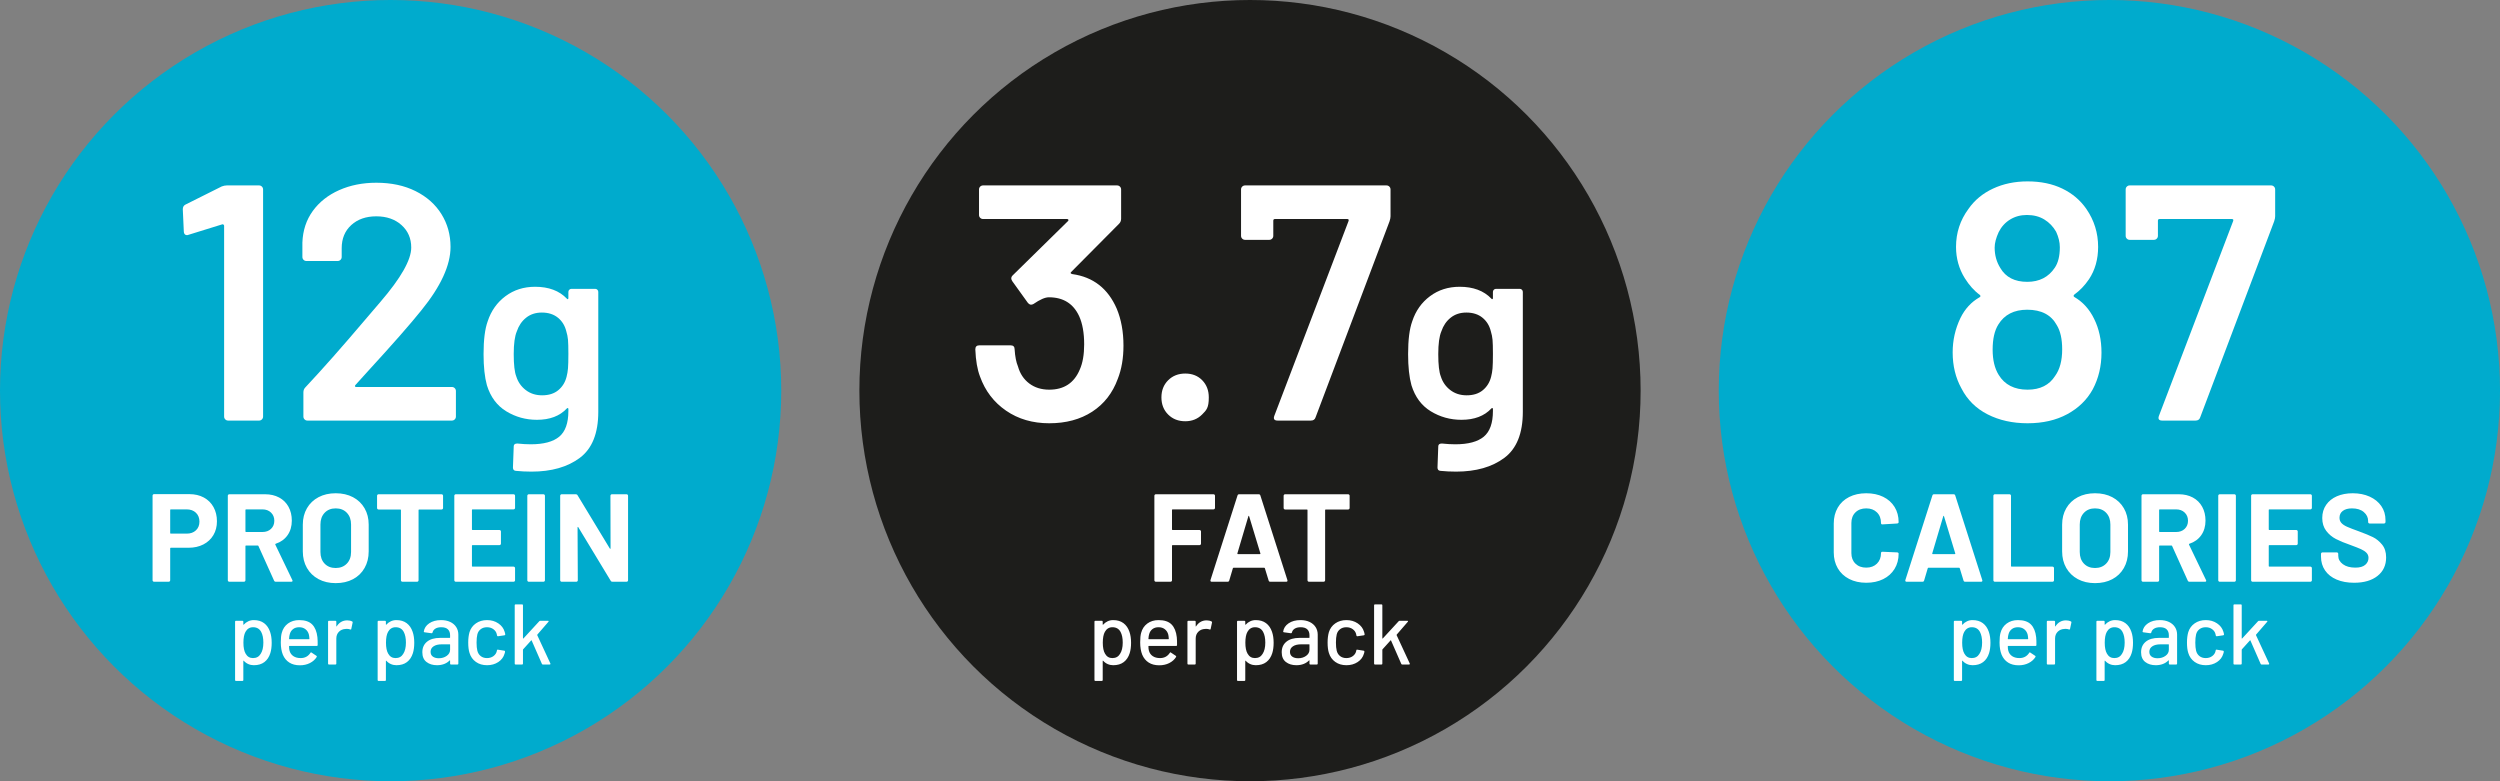
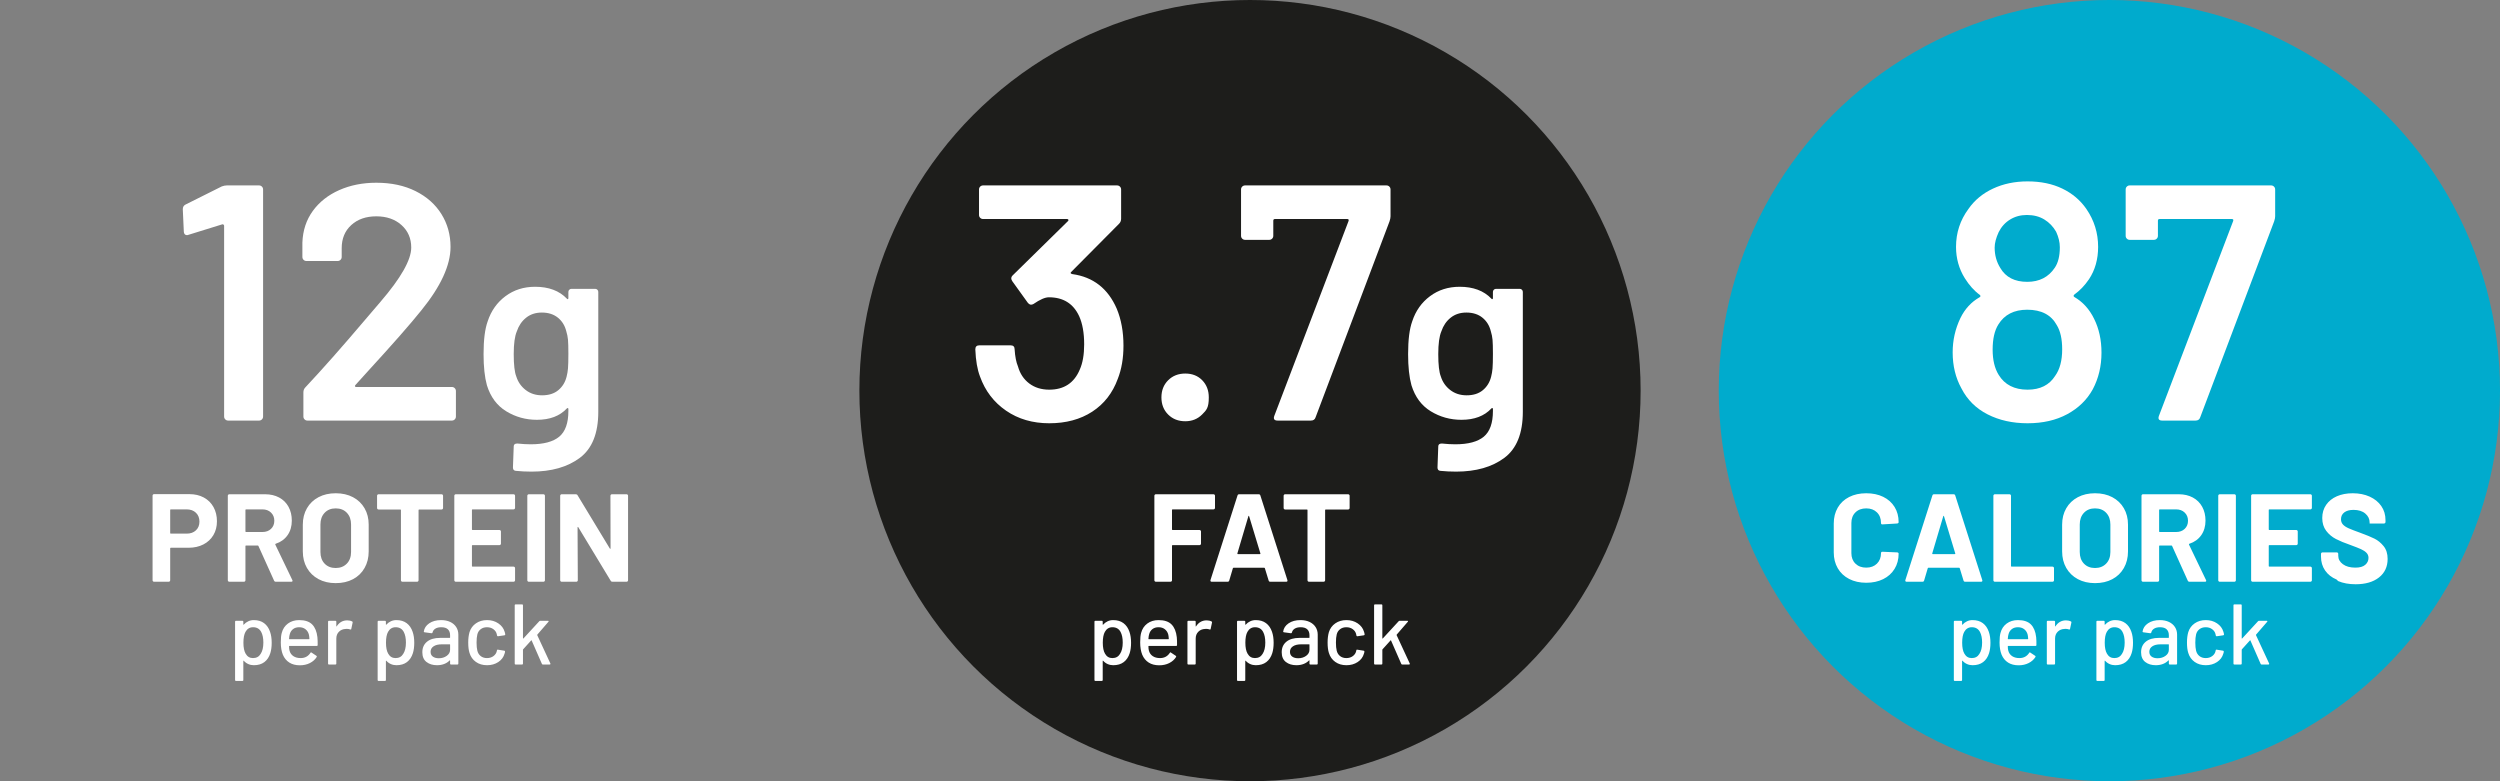
<svg xmlns="http://www.w3.org/2000/svg" viewBox="0 0 640 200">
  <rect x="0" y="0" width="640" height="200" fill="#808080" stroke="none" />
-   <circle fill="#00abcd" r="100" cy="100" cx="100" />
  <path d="M58.062 47.468h8.256c.286 0 .53.101.731.301.2.201.301.445.301.731v58.136c0 .288-.101.531-.301.731-.202.202-.445.301-.731.301h-7.912c-.288 0-.531-.099-.731-.301-.202-.2-.301-.443-.301-.731V57.788c0-.114-.058-.215-.172-.301-.115-.086-.23-.099-.344-.043l-8.6 2.666c-.116.058-.258.086-.43.086-.23 0-.417-.086-.559-.258-.144-.172-.215-.4-.215-.688l-.258-5.676c0-.573.229-.974.688-1.204l9.288-4.644q.687-.258 1.29-.258M90.87 98.896c.028.115.129.172.301.172h24.51c.286 0 .53.101.731.301.2.202.301.445.301.731v6.536c0 .288-.101.531-.301.731-.201.202-.445.301-.731.301h-36.98c-.288 0-.531-.099-.731-.301-.202-.2-.301-.443-.301-.731v-6.192q0-.774.516-1.29c4.356-4.644 9.402-10.348 15.136-17.114l4.042-4.73c5.274-6.134 7.912-10.778 7.912-13.932 0-2.35-.832-4.271-2.494-5.762-1.664-1.49-3.814-2.236-6.45-2.236s-4.773.746-6.407 2.236q-2.451 2.236-2.451 5.934v2.236c0 .288-.101.531-.301.731-.202.201-.445.301-.731.301h-7.998c-.288 0-.531-.099-.731-.301-.202-.2-.301-.444-.301-.731v-3.698c.114-3.096 1.002-5.79 2.666-8.084 1.662-2.292 3.913-4.07 6.751-5.332 2.838-1.26 6.005-1.892 9.503-1.892 3.841 0 7.195.718 10.062 2.15 2.866 1.434 5.074 3.397 6.622 5.891q2.322 3.741 2.322 8.385 0 7.053-7.482 16.254c-2.752 3.44-7.282 8.6-13.588 15.48l-3.268 3.612c-.115.115-.158.23-.129.344m54.866-24.723c.154-.154.34-.231.561-.231h6.072c.22 0 .406.077.561.231.154.155.231.341.231.561v30.69c0 5.5-1.574 9.427-4.719 11.781-3.146 2.353-7.271 3.531-12.375 3.531q-2.046 0-4.026-.198c-.485-.044-.726-.33-.726-.858l.198-5.412c0-.485.307-.726.924-.726 1.276.132 2.419.198 3.432.198 3.3 0 5.731-.65 7.293-1.947 1.561-1.298 2.343-3.488 2.343-6.567v-.528c0-.132-.044-.208-.132-.231-.089-.022-.176.011-.264.099-1.805 1.937-4.356 2.904-7.656 2.904-2.861 0-5.478-.726-7.854-2.178s-4.026-3.673-4.95-6.666c-.572-2.068-.858-4.729-.858-7.986 0-3.652.352-6.445 1.056-8.382q1.32-4.024 4.554-6.435c2.155-1.606 4.686-2.409 7.59-2.409 3.475 0 6.181 1.013 8.118 3.036.088.132.175.177.264.132.088-.043.132-.132.132-.264v-1.584c0-.22.076-.406.231-.561m-.33 20.13c.066-.769.099-2.013.099-3.729q0-2.508-.099-3.597t-.429-2.145c-.353-1.452-1.067-2.617-2.145-3.498-1.079-.88-2.453-1.32-4.125-1.32-1.584 0-2.927.44-4.026 1.32-1.1.881-1.892 2.046-2.376 3.498q-.792 1.848-.792 5.808c0 2.729.219 4.643.66 5.742.439 1.409 1.243 2.564 2.409 3.465q1.749 1.353 4.191 1.353c1.716 0 3.102-.439 4.158-1.32 1.056-.88 1.759-2.023 2.112-3.432.175-.66.297-1.375.363-2.145m-75.853 70.25c0 1.027-.117 1.914-.352 2.662q-.462 1.474-1.518 2.277c-.704.536-1.606.803-2.706.803q-.749 0-1.419-.297c-.448-.198-.833-.48-1.155-.847-.03-.029-.055-.036-.077-.022q-.033.022-.033.066v4.906c0 .146-.073.22-.22.22h-1.672c-.147 0-.22-.073-.22-.22v-14.96c0-.146.073-.22.22-.22h1.672c.146 0 .22.074.22.22v.726q0 .045.033.066c.022.015.048.007.077-.022.323-.367.704-.653 1.144-.858s.916-.308 1.43-.308c1.056 0 1.932.26 2.629.781s1.206 1.258 1.529 2.211c.279.792.418 1.731.418 2.816m-2.134-.044c0-1.129-.184-2.038-.55-2.728-.426-.806-1.122-1.21-2.09-1.21-.851 0-1.496.396-1.936 1.188q-.528.947-.528 2.772c0 1.232.19 2.171.572 2.816.425.748 1.049 1.122 1.87 1.122.88 0 1.532-.352 1.958-1.056.469-.704.704-1.672.704-2.904m13.904.638c0 .147-.073.22-.22.22h-7.018c-.059 0-.088.03-.088.088 0 .499.044.88.132 1.144.161.587.487 1.045.979 1.375.491.33 1.111.495 1.859.495 1.085 0 1.921-.447 2.508-1.342.073-.146.168-.168.286-.066l1.254.836c.102.088.124.184.066.286-.411.66-.994 1.181-1.749 1.562-.756.381-1.61.572-2.563.572-1.071 0-1.973-.234-2.706-.704-.733-.469-1.283-1.136-1.65-2.002-.352-.865-.528-1.914-.528-3.146 0-1.071.081-1.885.242-2.442.264-1.012.792-1.811 1.584-2.398.792-.586 1.752-.88 2.882-.88 1.481 0 2.588.371 3.322 1.111.733.741 1.18 1.83 1.342 3.267.058.602.08 1.276.066 2.024m-6.292-4.103c-.411.316-.689.737-.836 1.265-.103.323-.169.733-.198 1.232 0 .059.029.088.088.088h5.038c.058 0 .088-.029.088-.088-.03-.484-.074-.843-.132-1.078-.147-.572-.437-1.03-.869-1.375-.433-.344-.972-.517-1.617-.517-.631 0-1.152.158-1.562.473m15.136-1.946c.103.044.139.132.11.264l-.352 1.65q-.022.198-.264.132c-.25-.103-.543-.154-.88-.154l-.308.022c-.69.03-1.258.268-1.705.715s-.671 1.031-.671 1.749v6.424c0 .147-.074.22-.22.22h-1.672c-.147 0-.22-.073-.22-.22v-10.758c0-.146.073-.22.22-.22h1.672c.146 0 .22.074.22.22v1.166c0 .044.011.07.033.077.022.008.04-.003.055-.033.66-1.026 1.562-1.54 2.706-1.54.469 0 .894.095 1.276.286m15.883 5.455c0 1.027-.117 1.914-.352 2.662q-.462 1.474-1.518 2.277c-.704.536-1.606.803-2.706.803q-.749 0-1.419-.297c-.448-.198-.833-.48-1.155-.847-.03-.029-.055-.036-.077-.022q-.033.022-.033.066v4.906c0 .146-.073.22-.22.22h-1.672c-.147 0-.22-.073-.22-.22v-14.96c0-.146.073-.22.22-.22h1.672c.146 0 .22.074.22.22v.726q0 .045.033.066c.022.015.048.007.077-.022.323-.367.704-.653 1.144-.858s.916-.308 1.43-.308c1.056 0 1.932.26 2.629.781s1.206 1.258 1.529 2.211c.279.792.418 1.731.418 2.816m-2.134-.044c0-1.129-.184-2.038-.55-2.728-.426-.806-1.122-1.21-2.09-1.21-.851 0-1.496.396-1.936 1.188q-.528.947-.528 2.772c0 1.232.19 2.171.572 2.816.425.748 1.049 1.122 1.87 1.122.88 0 1.532-.352 1.958-1.056.469-.704.704-1.672.704-2.904m11.341-5.291c.667.316 1.18.756 1.54 1.32.359.565.539 1.207.539 1.925v7.436c0 .147-.073.22-.22.22h-1.672c-.147 0-.22-.073-.22-.22v-.792c0-.073-.037-.088-.11-.044-.382.396-.847.701-1.397.913s-1.163.319-1.837.319c-1.085 0-1.984-.275-2.695-.825-.712-.55-1.067-1.382-1.067-2.497 0-1.144.399-2.042 1.199-2.695.799-.653 1.917-.979 3.355-.979h2.464c.058 0 .088-.029.088-.088v-.594c0-.645-.187-1.147-.561-1.507-.374-.359-.943-.539-1.705-.539-.616 0-1.119.121-1.507.363-.389.242-.627.568-.715.979q-.066.221-.264.198l-1.782-.242c-.147-.029-.213-.088-.198-.176.117-.865.579-1.573 1.386-2.123.806-.55 1.819-.825 3.036-.825.894 0 1.675.158 2.343.473m-.891 8.679c.572-.41.858-.931.858-1.562v-1.298c0-.059-.03-.088-.088-.088h-2.068c-.865 0-1.555.169-2.068.506-.514.337-.77.807-.77 1.408 0 .543.194.954.583 1.232.388.279.898.418 1.529.418.777 0 1.452-.205 2.024-.616m7.458 1.551c-.792-.564-1.335-1.331-1.628-2.299-.22-.674-.33-1.562-.33-2.662 0-1.012.11-1.899.33-2.662.293-.938.839-1.686 1.639-2.244.799-.557 1.749-.836 2.849-.836s2.06.279 2.882.836c.821.558 1.356 1.261 1.606 2.112.088.235.146.477.176.726 0 .118-.066.191-.198.22l-1.65.242h-.044c-.103 0-.176-.066-.22-.198l-.066-.352c-.117-.499-.404-.917-.858-1.254-.455-.337-1.005-.506-1.65-.506-.631 0-1.166.169-1.606.506s-.726.785-.858 1.342c-.132.528-.198 1.225-.198 2.09 0 .851.066 1.54.198 2.068.146.587.436 1.049.869 1.386.433.338.964.506 1.595.506.645 0 1.199-.168 1.661-.506.462-.337.751-.777.869-1.32.015-.014.018-.033.011-.055-.008-.022-.004-.04.011-.055v-.088c.044-.117.124-.161.242-.132l1.65.264c.117.029.176.088.176.176v.088c0 .132-.037.293-.11.484-.25.895-.785 1.614-1.606 2.156-.822.543-1.782.814-2.882.814-1.115 0-2.068-.282-2.86-.847m9.944.451v-14.96c0-.146.073-.22.22-.22h1.672c.146 0 .22.073.22.22v8.47c0 .03.014.052.044.066.029.015.051.008.066-.022l4.07-4.422c.058-.073.146-.11.264-.11h1.958c.088 0 .143.026.165.077.022.052.003.114-.055.187l-2.838 3.278c-.03.059-.037.103-.022.132l3.366 7.26.022.088c0 .118-.066.176-.198.176h-1.76c-.117 0-.198-.059-.242-.176l-2.618-5.984c-.03-.073-.066-.08-.11-.022l-2.068 2.288c-.03.059-.044.095-.044.11v3.564c0 .147-.074.22-.22.22h-1.672c-.147 0-.22-.073-.22-.22m-79.591-42.538c1.066.576 1.893 1.392 2.48 2.448.586 1.056.88 2.267.88 3.632q0 2.016-.912 3.552c-.608 1.024-1.462 1.819-2.56 2.384-1.099.565-2.363.848-3.792.848h-4.544c-.107 0-.16.053-.16.16v8.16c0 .107-.037.198-.112.272-.075.075-.165.112-.272.112h-3.744c-.107 0-.198-.037-.272-.112-.075-.074-.112-.165-.112-.272v-21.664c0-.106.037-.197.112-.272.074-.074.165-.112.272-.112h9.024c1.408 0 2.645.288 3.712.864m-2.016 8.401c.597-.565.896-1.307.896-2.224 0-.938-.299-1.696-.896-2.272s-1.387-.864-2.368-.864h-4.064c-.107 0-.16.053-.16.16v5.888c0 .107.053.16.16.16h4.064c.981 0 1.771-.282 2.368-.848m19.999 12.879-4-8.864c-.043-.085-.107-.128-.192-.128h-2.976c-.107 0-.16.053-.16.16v8.736c0 .107-.038.198-.112.272-.075.075-.166.112-.272.112h-3.744c-.107 0-.198-.037-.272-.112-.075-.074-.112-.165-.112-.272v-21.632c0-.106.037-.197.112-.272.074-.074.165-.112.272-.112h9.152c1.365 0 2.565.278 3.6.832 1.035.555 1.835 1.344 2.4 2.368s.848 2.208.848 3.552c0 1.451-.363 2.693-1.088 3.728-.726 1.035-1.739 1.765-3.04 2.192-.107.043-.139.117-.096.224l4.352 9.056c.042.085.064.149.064.192 0 .171-.118.256-.352.256h-3.936c-.213 0-.363-.096-.448-.288m-7.327-18.08v5.472c0 .107.053.16.16.16h4.192c.896 0 1.626-.266 2.192-.8.565-.533.848-1.227.848-2.08s-.283-1.552-.848-2.096c-.566-.544-1.296-.816-2.192-.816h-4.192c-.107 0-.16.053-.16.16m18.703 17.696c-1.27-.682-2.256-1.637-2.96-2.864s-1.056-2.64-1.056-4.24v-6.848c0-1.579.352-2.976 1.056-4.192s1.69-2.16 2.96-2.832c1.269-.672 2.736-1.008 4.4-1.008 1.685 0 3.163.336 4.432 1.008s2.256 1.616 2.96 2.832 1.056 2.613 1.056 4.192v6.848c0 1.6-.352 3.019-1.056 4.256-.704 1.238-1.691 2.192-2.96 2.864-1.27.672-2.747 1.008-4.432 1.008-1.664 0-3.131-.342-4.4-1.024m7.248-3.968c.725-.746 1.088-1.738 1.088-2.976v-7.04c0-1.237-.357-2.235-1.072-2.992s-1.669-1.136-2.864-1.136c-1.173 0-2.117.379-2.832 1.136s-1.072 1.755-1.072 2.992v7.04c0 1.238.357 2.23 1.072 2.976.715.747 1.659 1.12 2.832 1.12s2.123-.373 2.848-1.12m24.528-17.648c.074.075.112.166.112.272v3.136c0 .107-.038.198-.112.272-.075.075-.166.112-.272.112h-5.728c-.107 0-.16.053-.16.16v17.952c0 .107-.038.198-.112.272-.075.075-.166.112-.272.112h-3.744c-.107 0-.198-.037-.272-.112-.075-.074-.112-.165-.112-.272v-17.952c0-.107-.053-.16-.16-.16h-5.568c-.107 0-.198-.037-.272-.112-.075-.074-.112-.165-.112-.272v-3.136c0-.106.037-.197.112-.272.074-.074.165-.112.272-.112h16.128c.106 0 .197.038.272.112m18.432 3.648c-.075.075-.166.112-.272.112h-10.496c-.107 0-.16.053-.16.16v4.96c0 .107.053.16.16.16h6.88c.107 0 .197.038.272.112.075.075.112.165.112.272v3.104c0 .107-.037.198-.112.272-.075.075-.165.112-.272.112h-6.88c-.107 0-.16.053-.16.16v5.184c0 .107.053.16.16.16h10.496c.106 0 .197.038.272.112.074.075.112.166.112.272v3.104c0 .107-.037.198-.112.272-.075.075-.166.112-.272.112h-14.784c-.107 0-.198-.037-.272-.112-.075-.074-.112-.165-.112-.272v-21.632c0-.106.037-.197.112-.272.074-.074.165-.112.272-.112h14.784c.106 0 .197.038.272.112.074.075.112.166.112.272v3.104c0 .107-.037.198-.112.272m3.36 18.529c-.075-.074-.112-.165-.112-.272v-21.632c0-.106.037-.197.112-.272.074-.074.165-.112.272-.112h3.744c.106 0 .197.038.272.112.074.075.112.166.112.272v21.632c0 .107-.038.198-.112.272-.075.075-.166.112-.272.112h-3.744c-.107 0-.198-.037-.272-.112m21.279-22.177c.074-.074.165-.112.272-.112h3.744c.106 0 .197.038.272.112.074.075.112.166.112.272v21.632c0 .107-.037.198-.112.272-.075.075-.166.112-.272.112h-3.616c-.213 0-.363-.085-.448-.256l-8.288-13.696c-.043-.064-.085-.09-.128-.08-.043.011-.064.059-.064.144l.064 13.504c0 .107-.038.198-.112.272-.075.075-.166.112-.272.112h-3.744c-.107 0-.198-.037-.272-.112-.075-.074-.112-.165-.112-.272v-21.632c0-.106.037-.197.112-.272.074-.074.165-.112.272-.112h3.616c.213 0 .363.086.448.256l8.256 13.632c.042.064.085.091.128.08.042-.01.064-.058.064-.144l-.032-13.44c0-.106.037-.197.112-.272" fill="#fff" />
  <circle fill="#1d1d1b" r="100" cy="100" cx="320" />
  <path d="M287.608 88.49c0 3.212-.488 6.05-1.462 8.514-1.32 3.612-3.498 6.407-6.536 8.385-3.04 1.978-6.708 2.967-11.008 2.967-4.243 0-7.927-1.075-11.051-3.225-3.125-2.15-5.347-5.059-6.665-8.729-.688-1.776-1.09-4.098-1.204-6.966q0-1.032 1.032-1.032h7.998q1.032 0 1.032 1.032c.114 1.835.4 3.297.86 4.386.516 1.835 1.476 3.283 2.881 4.343 1.404 1.062 3.109 1.591 5.117 1.591 3.784 0 6.392-1.72 7.826-5.16.744-1.662 1.118-3.812 1.118-6.45q0-4.386-1.29-7.224c-1.491-3.21-4.072-4.816-7.74-4.816-.976 0-2.294.574-3.956 1.72-.23.115-.43.172-.602.172-.287 0-.574-.172-.86-.516l-3.956-5.504c-.172-.286-.258-.516-.258-.688 0-.286.114-.544.344-.774l14.19-13.932c.114-.114.142-.229.086-.344-.058-.114-.172-.172-.344-.172h-21.5c-.288 0-.531-.099-.731-.301-.202-.2-.301-.444-.301-.731V48.5c0-.286.099-.53.301-.731.2-.2.443-.301.731-.301h34.314c.286 0 .53.101.731.301.2.201.301.445.301.731v7.482q0 .774-.516 1.29l-12.298 12.384c-.23.23-.115.402.344.516 5.332.746 9.116 3.698 11.352 8.858 1.146 2.752 1.72 5.906 1.72 9.46m11.437 17.63c-1.147-1.146-1.72-2.608-1.72-4.386s.573-3.238 1.72-4.386c1.146-1.146 2.608-1.72 4.386-1.72s3.225.574 4.343 1.72q1.677 1.722 1.677 4.386c0 2.664-.574 3.24-1.72 4.386-1.148 1.147-2.58 1.72-4.3 1.72-1.778 0-3.24-.572-4.386-1.72m27.176.344 19.006-49.88c.114-.344 0-.516-.344-.516h-18.49c-.288 0-.43.144-.43.43v3.87c0 .288-.101.531-.301.731-.201.201-.445.301-.731.301h-6.192c-.288 0-.531-.099-.731-.301-.202-.2-.301-.444-.301-.731V48.5c0-.286.099-.53.301-.731.2-.2.443-.301.731-.301h36.206c.286 0 .529.101.731.301.2.201.301.445.301.731v6.88q0 .516-.258 1.29l-18.92 50.138c-.172.574-.574.86-1.204.86h-8.514c-.86 0-1.148-.4-.86-1.204m56.198-32.291c.154-.154.34-.231.561-.231h6.072c.22 0 .406.077.561.231.154.155.231.341.231.561v30.69c0 5.5-1.574 9.427-4.719 11.781-3.146 2.353-7.271 3.531-12.375 3.531q-2.046 0-4.026-.198c-.485-.044-.726-.33-.726-.858l.198-5.412c0-.485.307-.726.924-.726 1.276.132 2.419.198 3.432.198 3.3 0 5.731-.65 7.293-1.947 1.561-1.298 2.343-3.488 2.343-6.567v-.528c0-.132-.044-.208-.132-.231-.089-.022-.176.011-.264.099-1.805 1.937-4.356 2.904-7.656 2.904-2.861 0-5.478-.726-7.854-2.178s-4.026-3.673-4.95-6.666c-.572-2.068-.858-4.729-.858-7.986 0-3.652.352-6.445 1.056-8.382q1.32-4.024 4.554-6.435c2.155-1.606 4.686-2.409 7.59-2.409 3.475 0 6.181 1.013 8.118 3.036.088.132.175.177.264.132.088-.043.132-.132.132-.264v-1.584c0-.22.076-.406.231-.561m-.33 20.13c.066-.769.099-2.013.099-3.729q0-2.508-.099-3.597t-.429-2.145c-.353-1.452-1.067-2.617-2.145-3.498-1.079-.88-2.453-1.32-4.125-1.32-1.584 0-2.927.44-4.026 1.32-1.1.881-1.892 2.046-2.376 3.498q-.792 1.848-.792 5.808c0 2.729.219 4.643.66 5.742.439 1.409 1.243 2.564 2.409 3.465q1.749 1.353 4.191 1.353c1.716 0 3.102-.439 4.158-1.32 1.056-.88 1.759-2.023 2.112-3.432.175-.66.297-1.375.363-2.145m-92.536 70.25c0 1.027-.117 1.914-.352 2.662q-.462 1.474-1.518 2.277c-.704.536-1.606.803-2.706.803q-.749 0-1.419-.297c-.448-.198-.833-.48-1.155-.847-.03-.029-.055-.036-.077-.022q-.033.022-.033.066v4.906c0 .146-.073.22-.22.22h-1.672c-.147 0-.22-.073-.22-.22v-14.96c0-.146.073-.22.22-.22h1.672c.146 0 .22.074.22.22v.726q0 .045.033.066c.022.015.048.007.077-.022.323-.367.704-.653 1.144-.858s.916-.308 1.43-.308c1.056 0 1.932.26 2.629.781s1.206 1.258 1.529 2.211c.279.792.418 1.731.418 2.816m-2.134-.044c0-1.129-.184-2.038-.55-2.728-.426-.806-1.122-1.21-2.09-1.21-.851 0-1.496.396-1.936 1.188q-.528.947-.528 2.772c0 1.232.19 2.171.572 2.816.425.748 1.049 1.122 1.87 1.122.88 0 1.532-.352 1.958-1.056.469-.704.704-1.672.704-2.904m13.904.638c0 .147-.073.22-.22.22h-7.018c-.059 0-.088.03-.088.088 0 .499.044.88.132 1.144.161.587.487 1.045.979 1.375.491.33 1.111.495 1.859.495 1.085 0 1.921-.447 2.508-1.342.073-.146.168-.168.286-.066l1.254.836c.102.088.124.184.066.286-.411.66-.994 1.181-1.749 1.562-.756.381-1.61.572-2.563.572-1.071 0-1.973-.234-2.706-.704-.733-.469-1.283-1.136-1.65-2.002-.352-.865-.528-1.914-.528-3.146 0-1.071.081-1.885.242-2.442.264-1.012.792-1.811 1.584-2.398.792-.586 1.752-.88 2.882-.88 1.481 0 2.588.371 3.322 1.111.733.741 1.18 1.83 1.342 3.267.058.602.08 1.276.066 2.024m-6.292-4.103c-.411.316-.689.737-.836 1.265-.103.323-.169.733-.198 1.232 0 .059.029.088.088.088h5.038c.058 0 .088-.029.088-.088-.03-.484-.074-.843-.132-1.078-.147-.572-.437-1.03-.869-1.375-.433-.344-.972-.517-1.617-.517-.631 0-1.152.158-1.562.473m15.136-1.946c.103.044.139.132.11.264l-.352 1.65q-.022.198-.264.132c-.25-.103-.543-.154-.88-.154l-.308.022c-.69.03-1.258.268-1.705.715s-.671 1.031-.671 1.749v6.424c0 .147-.074.22-.22.22h-1.672c-.147 0-.22-.073-.22-.22v-10.758c0-.146.073-.22.22-.22h1.672c.146 0 .22.074.22.22v1.166c0 .044.011.07.033.077.022.008.04-.003.055-.033.66-1.026 1.562-1.54 2.706-1.54.469 0 .894.095 1.276.286m15.883 5.455c0 1.027-.117 1.914-.352 2.662q-.462 1.474-1.518 2.277c-.704.536-1.606.803-2.706.803q-.749 0-1.419-.297c-.448-.198-.833-.48-1.155-.847-.03-.029-.055-.036-.077-.022q-.033.022-.033.066v4.906c0 .146-.073.22-.22.22h-1.672c-.147 0-.22-.073-.22-.22v-14.96c0-.146.073-.22.22-.22h1.672c.146 0 .22.074.22.22v.726q0 .045.033.066c.022.015.048.007.077-.022.323-.367.704-.653 1.144-.858s.916-.308 1.43-.308c1.056 0 1.932.26 2.629.781s1.206 1.258 1.529 2.211c.279.792.418 1.731.418 2.816m-2.134-.044c0-1.129-.184-2.038-.55-2.728-.426-.806-1.122-1.21-2.09-1.21-.851 0-1.496.396-1.936 1.188q-.528.947-.528 2.772c0 1.232.19 2.171.572 2.816.425.748 1.049 1.122 1.87 1.122.88 0 1.532-.352 1.958-1.056.469-.704.704-1.672.704-2.904m11.341-5.291c.667.316 1.18.756 1.54 1.32.359.565.539 1.207.539 1.925v7.436c0 .147-.073.22-.22.22h-1.672c-.147 0-.22-.073-.22-.22v-.792c0-.073-.037-.088-.11-.044-.382.396-.847.701-1.397.913s-1.163.319-1.837.319c-1.085 0-1.984-.275-2.695-.825-.712-.55-1.067-1.382-1.067-2.497 0-1.144.399-2.042 1.199-2.695.799-.653 1.917-.979 3.355-.979h2.464c.058 0 .088-.029.088-.088v-.594c0-.645-.187-1.147-.561-1.507-.374-.359-.943-.539-1.705-.539-.616 0-1.119.121-1.507.363-.389.242-.627.568-.715.979q-.066.221-.264.198l-1.782-.242c-.147-.029-.213-.088-.198-.176.117-.865.579-1.573 1.386-2.123.806-.55 1.819-.825 3.036-.825.894 0 1.675.158 2.343.473m-.891 8.679c.572-.41.858-.931.858-1.562v-1.298c0-.059-.03-.088-.088-.088h-2.068c-.865 0-1.555.169-2.068.506-.514.337-.77.807-.77 1.408 0 .543.194.954.583 1.232.388.279.898.418 1.529.418.777 0 1.452-.205 2.024-.616m7.458 1.551c-.792-.564-1.335-1.331-1.628-2.299-.22-.674-.33-1.562-.33-2.662 0-1.012.11-1.899.33-2.662.293-.938.839-1.686 1.639-2.244.799-.557 1.749-.836 2.849-.836s2.06.279 2.882.836c.821.558 1.356 1.261 1.606 2.112.088.235.146.477.176.726 0 .118-.066.191-.198.22l-1.65.242h-.044c-.103 0-.176-.066-.22-.198l-.066-.352c-.117-.499-.404-.917-.858-1.254-.455-.337-1.005-.506-1.65-.506-.631 0-1.166.169-1.606.506s-.726.785-.858 1.342c-.132.528-.198 1.225-.198 2.09 0 .851.066 1.54.198 2.068.146.587.436 1.049.869 1.386.433.338.964.506 1.595.506.645 0 1.199-.168 1.661-.506.462-.337.751-.777.869-1.32.015-.014.018-.033.011-.055-.008-.022-.004-.04.011-.055v-.088c.044-.117.124-.161.242-.132l1.65.264c.117.029.176.088.176.176v.088c0 .132-.037.293-.11.484-.25.895-.785 1.614-1.606 2.156-.822.543-1.782.814-2.882.814-1.115 0-2.068-.282-2.86-.847m9.944.451v-14.96c0-.146.073-.22.22-.22h1.672c.146 0 .22.073.22.22v8.47c0 .03.014.052.044.066.029.015.051.008.066-.022l4.07-4.422c.058-.073.146-.11.264-.11h1.958c.088 0 .143.026.165.077.022.052.003.114-.055.187l-2.838 3.278c-.03.059-.037.103-.022.132l3.366 7.26.022.088c0 .118-.066.176-.198.176h-1.76c-.117 0-.198-.059-.242-.176l-2.618-5.984c-.03-.073-.066-.08-.11-.022l-2.068 2.288c-.03.059-.044.095-.044.11v3.564c0 .147-.074.22-.22.22h-1.672c-.147 0-.22-.073-.22-.22m-40.84-39.61c-.075.075-.166.112-.272.112h-10.464c-.107 0-.16.053-.16.16v4.96c0 .107.053.16.16.16h6.88c.107 0 .197.038.272.112.075.075.112.165.112.272v3.104c0 .107-.037.198-.112.272-.075.075-.165.112-.272.112h-6.88c-.107 0-.16.053-.16.16v8.832c0 .107-.038.198-.112.272-.075.075-.166.112-.272.112h-3.744c-.107 0-.198-.037-.272-.112-.075-.074-.112-.165-.112-.272v-21.632c0-.106.037-.197.112-.272.074-.074.165-.112.272-.112h14.752c.107 0 .197.038.272.112.074.075.112.166.112.272v3.104c0 .107-.037.198-.112.272m13.84 18.321-.96-3.136c-.043-.085-.096-.128-.16-.128h-7.872c-.064 0-.117.043-.16.128l-.928 3.136c-.064.214-.203.32-.416.32h-4.064c-.128 0-.224-.037-.288-.112-.064-.074-.075-.187-.032-.336l6.912-21.632c.064-.213.202-.32.416-.32h5.024c.213 0 .352.107.416.32l6.912 21.632c.021.043.032.096.032.16 0 .192-.117.288-.352.288h-4.064c-.213 0-.352-.106-.416-.32m-7.871-6.752h5.632c.128 0 .171-.064.128-.192l-2.88-9.504c-.021-.085-.053-.123-.096-.112s-.075.048-.096.112l-2.816 9.504c-.021.128.021.192.128.192m28.495-15.217c.074.075.112.166.112.272v3.136c0 .107-.038.198-.112.272-.075.075-.166.112-.272.112h-5.728c-.107 0-.16.053-.16.16v17.952c0 .107-.038.198-.112.272-.075.075-.166.112-.272.112h-3.744c-.107 0-.198-.037-.272-.112-.075-.074-.112-.165-.112-.272v-17.952c0-.107-.053-.16-.16-.16h-5.568c-.107 0-.198-.037-.272-.112-.075-.074-.112-.165-.112-.272v-3.136c0-.106.037-.197.112-.272.074-.074.165-.112.272-.112h16.128c.106 0 .197.038.272.112" fill="#fff" />
  <circle fill="#00abcd" r="100" cy="100" cx="540" />
-   <path d="M537.98 90.296c0 3.44-.746 6.566-2.236 9.374-1.491 2.696-3.67 4.816-6.536 6.364-2.868 1.548-6.25 2.322-10.148 2.322-3.842 0-7.253-.759-10.234-2.279-2.982-1.518-5.218-3.741-6.708-6.665-1.492-2.694-2.236-5.762-2.236-9.202 0-3.096.658-6.02 1.978-8.772 1.146-2.35 2.78-4.128 4.902-5.332.286-.172.314-.372.086-.602-1.434-1.032-2.724-2.464-3.87-4.3-1.491-2.408-2.236-5.074-2.236-7.998 0-3.612 1.06-6.851 3.182-9.718 1.548-2.236 3.64-3.969 6.278-5.203 2.636-1.232 5.59-1.849 8.858-1.849 3.382 0 6.349.617 8.901 1.849 2.55 1.234 4.601 2.967 6.149 5.203 2.006 2.924 3.01 6.164 3.01 9.718q0 4.731-2.322 8.256c-1.09 1.606-2.352 2.924-3.784 3.956-.23.23-.23.43 0 .602 2.178 1.262 3.87 3.125 5.074 5.59 1.26 2.524 1.892 5.418 1.892 8.686m-10.062-.86c0-2.636-.46-4.7-1.376-6.192-1.434-2.636-3.956-3.956-7.568-3.956-3.384 0-5.848 1.262-7.396 3.784-.976 1.548-1.462 3.698-1.462 6.45q0 3.957 1.548 6.45c1.548 2.524 4.012 3.784 7.396 3.784 3.21 0 5.561-1.174 7.052-3.526 1.204-1.662 1.806-3.927 1.806-6.794m-17.286-26.058c0 1.95.487 3.698 1.462 5.246 1.376 2.352 3.668 3.526 6.88 3.526 3.096 0 5.446-1.204 7.052-3.612.86-1.26 1.29-3.01 1.29-5.246 0-1.26-.316-2.58-.946-3.956-.746-1.318-1.75-2.365-3.01-3.139-1.262-.774-2.752-1.161-4.472-1.161-1.606 0-3.04.387-4.3 1.161-1.262.774-2.236 1.849-2.924 3.225-.688 1.492-1.032 2.81-1.032 3.956m42.053 43.086 19.006-49.88c.114-.344 0-.516-.344-.516h-18.49c-.288 0-.43.144-.43.43v3.87c0 .288-.101.531-.301.731-.201.201-.445.301-.731.301h-6.192c-.288 0-.531-.099-.731-.301-.202-.2-.301-.444-.301-.731V48.5c0-.286.099-.53.301-.731.2-.2.443-.301.731-.301h36.206c.286 0 .529.101.731.301.2.201.301.445.301.731v6.88q0 .516-.258 1.29l-18.92 50.138c-.172.574-.574.86-1.204.86h-8.514c-.86 0-1.148-.4-.86-1.204m-43.132 58.089c0 1.027-.117 1.914-.352 2.662q-.462 1.474-1.518 2.277c-.704.536-1.606.803-2.706.803q-.749 0-1.419-.297c-.448-.198-.833-.48-1.155-.847-.03-.029-.055-.036-.077-.022q-.033.022-.033.066v4.906c0 .146-.073.22-.22.22h-1.672c-.147 0-.22-.073-.22-.22v-14.96c0-.146.073-.22.22-.22h1.672c.146 0 .22.074.22.22v.726q0 .045.033.066c.022.015.048.007.077-.022.323-.367.704-.653 1.144-.858s.916-.308 1.43-.308c1.056 0 1.932.26 2.629.781s1.206 1.258 1.529 2.211c.279.792.418 1.731.418 2.816m-2.134-.044c0-1.129-.184-2.038-.55-2.728-.426-.806-1.122-1.21-2.09-1.21-.851 0-1.496.396-1.936 1.188q-.528.947-.528 2.772c0 1.232.19 2.171.572 2.816.425.748 1.049 1.122 1.87 1.122.88 0 1.532-.352 1.958-1.056.469-.704.704-1.672.704-2.904m13.904.638c0 .147-.073.22-.22.22h-7.018c-.059 0-.088.03-.088.088 0 .499.044.88.132 1.144.161.587.487 1.045.979 1.375.491.33 1.111.495 1.859.495 1.085 0 1.921-.447 2.508-1.342.073-.146.168-.168.286-.066l1.254.836c.102.088.124.184.066.286-.411.66-.994 1.181-1.749 1.562-.756.381-1.61.572-2.563.572-1.071 0-1.973-.234-2.706-.704-.733-.469-1.283-1.136-1.65-2.002-.352-.865-.528-1.914-.528-3.146 0-1.071.081-1.885.242-2.442.264-1.012.792-1.811 1.584-2.398.792-.586 1.752-.88 2.882-.88 1.481 0 2.588.371 3.322 1.111.733.741 1.18 1.83 1.342 3.267.058.602.08 1.276.066 2.024m-6.292-4.103c-.411.316-.689.737-.836 1.265-.103.323-.169.733-.198 1.232 0 .059.029.088.088.088h5.038c.058 0 .088-.029.088-.088-.03-.484-.074-.843-.132-1.078-.147-.572-.437-1.03-.869-1.375-.433-.344-.972-.517-1.617-.517-.631 0-1.152.158-1.562.473m15.136-1.946c.103.044.139.132.11.264l-.352 1.65q-.022.198-.264.132c-.25-.103-.543-.154-.88-.154l-.308.022c-.69.03-1.258.268-1.705.715s-.671 1.031-.671 1.749v6.424c0 .147-.074.22-.22.22h-1.672c-.147 0-.22-.073-.22-.22v-10.758c0-.146.073-.22.22-.22h1.672c.146 0 .22.074.22.22v1.166c0 .044.011.07.033.077.022.008.04-.003.055-.033.66-1.026 1.562-1.54 2.706-1.54.469 0 .894.095 1.276.286m15.883 5.455c0 1.027-.117 1.914-.352 2.662q-.462 1.474-1.518 2.277c-.704.536-1.606.803-2.706.803q-.749 0-1.419-.297c-.448-.198-.833-.48-1.155-.847-.03-.029-.055-.036-.077-.022q-.033.022-.033.066v4.906c0 .146-.073.22-.22.22h-1.672c-.147 0-.22-.073-.22-.22v-14.96c0-.146.073-.22.22-.22h1.672c.146 0 .22.074.22.22v.726q0 .045.033.066c.022.015.048.007.077-.022.323-.367.704-.653 1.144-.858s.916-.308 1.43-.308c1.056 0 1.932.26 2.629.781s1.206 1.258 1.529 2.211c.279.792.418 1.731.418 2.816m-2.134-.044c0-1.129-.184-2.038-.55-2.728-.426-.806-1.122-1.21-2.09-1.21-.851 0-1.496.396-1.936 1.188q-.528.947-.528 2.772c0 1.232.19 2.171.572 2.816.425.748 1.049 1.122 1.87 1.122.88 0 1.532-.352 1.958-1.056.469-.704.704-1.672.704-2.904m11.341-5.291c.667.316 1.18.756 1.54 1.32.359.565.539 1.207.539 1.925v7.436c0 .147-.073.22-.22.22h-1.672c-.147 0-.22-.073-.22-.22v-.792c0-.073-.037-.088-.11-.044-.382.396-.847.701-1.397.913s-1.163.319-1.837.319c-1.085 0-1.984-.275-2.695-.825-.712-.55-1.067-1.382-1.067-2.497 0-1.144.399-2.042 1.199-2.695.799-.653 1.917-.979 3.355-.979h2.464c.058 0 .088-.029.088-.088v-.594c0-.645-.187-1.147-.561-1.507-.374-.359-.943-.539-1.705-.539-.616 0-1.119.121-1.507.363-.389.242-.627.568-.715.979q-.066.221-.264.198l-1.782-.242c-.147-.029-.213-.088-.198-.176.117-.865.579-1.573 1.386-2.123.806-.55 1.819-.825 3.036-.825.894 0 1.675.158 2.343.473m-.891 8.679c.572-.41.858-.931.858-1.562v-1.298c0-.059-.03-.088-.088-.088h-2.068c-.865 0-1.555.169-2.068.506-.514.337-.77.807-.77 1.408 0 .543.194.954.583 1.232.388.279.898.418 1.529.418.777 0 1.452-.205 2.024-.616m7.458 1.551c-.792-.564-1.335-1.331-1.628-2.299-.22-.674-.33-1.562-.33-2.662 0-1.012.11-1.899.33-2.662.293-.938.839-1.686 1.639-2.244.799-.557 1.749-.836 2.849-.836s2.06.279 2.882.836c.821.558 1.356 1.261 1.606 2.112.088.235.146.477.176.726 0 .118-.066.191-.198.22l-1.65.242h-.044c-.103 0-.176-.066-.22-.198l-.066-.352c-.117-.499-.404-.917-.858-1.254-.455-.337-1.005-.506-1.65-.506-.631 0-1.166.169-1.606.506s-.726.785-.858 1.342c-.132.528-.198 1.225-.198 2.09 0 .851.066 1.54.198 2.068.146.587.436 1.049.869 1.386.433.338.964.506 1.595.506.645 0 1.199-.168 1.661-.506.462-.337.751-.777.869-1.32.015-.014.018-.033.011-.055-.008-.022-.004-.04.011-.055v-.088c.044-.117.124-.161.242-.132l1.65.264c.117.029.176.088.176.176v.088c0 .132-.037.293-.11.484-.25.895-.785 1.614-1.606 2.156-.822.543-1.782.814-2.882.814-1.115 0-2.068-.282-2.86-.847m9.944.451v-14.96c0-.146.073-.22.22-.22h1.672c.146 0 .22.073.22.22v8.47c0 .03.014.052.044.066.029.015.051.008.066-.022l4.07-4.422c.058-.073.146-.11.264-.11h1.958c.088 0 .143.026.165.077.022.052.003.114-.055.187l-2.838 3.278c-.03.059-.037.103-.022.132l3.366 7.26.022.088c0 .118-.066.176-.198.176h-1.76c-.117 0-.198-.059-.242-.176l-2.618-5.984c-.03-.073-.066-.08-.11-.022l-2.068 2.288c-.03.059-.044.095-.044.11v3.564c0 .147-.074.22-.22.22h-1.672c-.147 0-.22-.073-.22-.22m-98.391-21.689c-1.259-.651-2.229-1.562-2.912-2.736-.683-1.173-1.024-2.528-1.024-4.064v-7.392c0-1.536.341-2.89 1.024-4.064.682-1.173 1.653-2.08 2.912-2.72s2.72-.96 4.384-.96c1.643 0 3.088.304 4.336.912s2.219 1.472 2.912 2.592 1.04 2.416 1.04 3.888c0 .192-.128.31-.384.352l-3.744.224h-.064c-.213 0-.32-.117-.32-.352 0-1.131-.347-2.037-1.04-2.72-.694-.683-1.605-1.024-2.736-1.024-1.152 0-2.075.342-2.768 1.024-.693.683-1.04 1.589-1.04 2.72v7.712c0 1.11.346 2.006 1.04 2.688.693.683 1.616 1.024 2.768 1.024 1.131 0 2.042-.341 2.736-1.024.693-.682 1.04-1.578 1.04-2.688 0-.234.128-.352.384-.352l3.744.16c.106 0 .197.032.272.096.074.064.112.139.112.224 0 1.472-.347 2.774-1.04 3.904-.694 1.131-1.664 2.006-2.912 2.624-1.248.619-2.693.928-4.336.928-1.664 0-3.125-.325-4.384-.976m29.28.4-.96-3.136c-.043-.085-.096-.128-.16-.128h-7.872c-.064 0-.117.043-.16.128l-.928 3.136c-.064.214-.203.32-.416.32h-4.064c-.128 0-.224-.037-.288-.112-.064-.074-.075-.187-.032-.336l6.912-21.632c.064-.213.202-.32.416-.32h5.024c.213 0 .352.107.416.32l6.912 21.632c.021.043.032.096.032.16 0 .192-.117.288-.352.288h-4.064c-.213 0-.352-.106-.416-.32m-7.872-6.752h5.632c.128 0 .171-.064.128-.192l-2.88-9.504c-.021-.085-.053-.123-.096-.112s-.075.048-.096.112l-2.816 9.504c-.021.128.021.192.128.192m15.632 6.96c-.075-.074-.112-.165-.112-.272v-21.632c0-.106.037-.197.112-.272.074-.074.165-.112.272-.112h3.744c.106 0 .197.038.272.112.074.075.112.166.112.272v17.984c0 .107.053.16.16.16h10.464c.107 0 .197.038.272.112.074.075.112.166.112.272v3.104c0 .107-.037.198-.112.272-.075.075-.166.112-.272.112h-14.752c-.107 0-.198-.037-.272-.112m21.503-.561c-1.27-.682-2.256-1.637-2.96-2.864s-1.056-2.64-1.056-4.24v-6.848c0-1.579.352-2.976 1.056-4.192s1.69-2.16 2.96-2.832c1.269-.672 2.736-1.008 4.4-1.008 1.685 0 3.163.336 4.432 1.008s2.256 1.616 2.96 2.832 1.056 2.613 1.056 4.192v6.848c0 1.6-.352 3.019-1.056 4.256-.704 1.238-1.691 2.192-2.96 2.864-1.27.672-2.747 1.008-4.432 1.008-1.664 0-3.131-.342-4.4-1.024m7.249-3.968c.725-.746 1.088-1.738 1.088-2.976v-7.04c0-1.237-.357-2.235-1.072-2.992s-1.669-1.136-2.864-1.136c-1.173 0-2.117.379-2.832 1.136s-1.072 1.755-1.072 2.992v7.04c0 1.238.357 2.23 1.072 2.976.715.747 1.659 1.12 2.832 1.12s2.123-.373 2.848-1.12m20.895 4.352-4-8.864c-.043-.085-.107-.128-.192-.128h-2.976c-.107 0-.16.053-.16.16v8.736c0 .107-.038.198-.112.272-.075.075-.166.112-.272.112h-3.744c-.107 0-.198-.037-.272-.112-.075-.074-.112-.165-.112-.272v-21.632c0-.106.037-.197.112-.272.074-.074.165-.112.272-.112h9.152c1.365 0 2.565.278 3.6.832 1.035.555 1.835 1.344 2.4 2.368s.848 2.208.848 3.552c0 1.451-.363 2.693-1.088 3.728-.726 1.035-1.739 1.765-3.04 2.192-.107.043-.139.117-.096.224l4.352 9.056c.042.085.064.149.064.192 0 .171-.118.256-.352.256h-3.936c-.213 0-.363-.096-.448-.288m-7.328-18.08v5.472c0 .107.053.16.16.16h4.192c.896 0 1.626-.266 2.192-.8.565-.533.848-1.227.848-2.08s-.283-1.552-.848-2.096c-.566-.544-1.296-.816-2.192-.816h-4.192c-.107 0-.16.053-.16.16m15.248 18.257c-.075-.074-.112-.165-.112-.272v-21.632c0-.106.037-.197.112-.272.074-.074.165-.112.272-.112H572c.106 0 .197.038.272.112.074.075.112.166.112.272v21.632c0 .107-.038.198-.112.272-.075.075-.166.112-.272.112h-3.744c-.107 0-.198-.037-.272-.112m23.744-18.529c-.075.075-.166.112-.272.112H580.96c-.107 0-.16.053-.16.16v4.96c0 .107.053.16.16.16h6.88c.107 0 .197.038.272.112.075.075.112.165.112.272v3.104c0 .107-.037.198-.112.272-.075.075-.165.112-.272.112h-6.88c-.107 0-.16.053-.16.16v5.184c0 .107.053.16.16.16h10.496c.106 0 .197.038.272.112.074.075.112.166.112.272v3.104c0 .107-.037.198-.112.272-.075.075-.166.112-.272.112h-14.784c-.107 0-.198-.037-.272-.112-.075-.074-.112-.165-.112-.272v-21.632c0-.106.037-.197.112-.272.074-.074.165-.112.272-.112h14.784c.106 0 .197.038.272.112.074.075.112.166.112.272v3.104c0 .107-.037.198-.112.272m6.448 18.081c-1.28-.544-2.267-1.323-2.96-2.336s-1.04-2.192-1.04-3.536v-.704c0-.107.037-.197.112-.272.074-.074.165-.112.272-.112h3.648c.106 0 .197.038.272.112.074.075.112.166.112.272v.48c0 .854.394 1.573 1.184 2.16.789.587 1.856.88 3.2.88 1.131 0 1.973-.24 2.528-.72.554-.48.832-1.072.832-1.776 0-.512-.171-.944-.512-1.296-.342-.352-.806-.661-1.392-.928-.587-.267-1.52-.635-2.8-1.104-1.429-.491-2.64-.992-3.632-1.504s-1.824-1.21-2.496-2.096c-.672-.885-1.008-1.979-1.008-3.28 0-1.28.331-2.4.992-3.36s1.578-1.696 2.752-2.208c1.173-.512 2.528-.768 4.064-.768 1.621 0 3.066.288 4.336.864 1.269.576 2.261 1.381 2.976 2.416.714 1.035 1.072 2.235 1.072 3.6v.48c0 .107-.038.198-.112.272-.075.075-.166.112-.272.112h-3.68c-.107 0-.198-.037-.272-.112-.075-.075-.112-.165-.112-.272v-.256c0-.896-.368-1.658-1.104-2.288-.736-.629-1.744-.944-3.024-.944-1.003 0-1.787.214-2.352.64-.566.427-.848 1.013-.848 1.76 0 .533.165.981.496 1.344s.821.688 1.472.976 1.658.677 3.024 1.168c1.515.555 2.704 1.045 3.568 1.472s1.643 1.062 2.336 1.904c.693.843 1.04 1.936 1.04 3.28q0 3.007-2.208 4.752c-1.472 1.163-3.467 1.744-5.984 1.744-1.707 0-3.2-.272-4.48-.816" fill="#fff" />
+   <path d="M537.98 90.296c0 3.44-.746 6.566-2.236 9.374-1.491 2.696-3.67 4.816-6.536 6.364-2.868 1.548-6.25 2.322-10.148 2.322-3.842 0-7.253-.759-10.234-2.279-2.982-1.518-5.218-3.741-6.708-6.665-1.492-2.694-2.236-5.762-2.236-9.202 0-3.096.658-6.02 1.978-8.772 1.146-2.35 2.78-4.128 4.902-5.332.286-.172.314-.372.086-.602-1.434-1.032-2.724-2.464-3.87-4.3-1.491-2.408-2.236-5.074-2.236-7.998 0-3.612 1.06-6.851 3.182-9.718 1.548-2.236 3.64-3.969 6.278-5.203 2.636-1.232 5.59-1.849 8.858-1.849 3.382 0 6.349.617 8.901 1.849 2.55 1.234 4.601 2.967 6.149 5.203 2.006 2.924 3.01 6.164 3.01 9.718q0 4.731-2.322 8.256c-1.09 1.606-2.352 2.924-3.784 3.956-.23.23-.23.43 0 .602 2.178 1.262 3.87 3.125 5.074 5.59 1.26 2.524 1.892 5.418 1.892 8.686m-10.062-.86c0-2.636-.46-4.7-1.376-6.192-1.434-2.636-3.956-3.956-7.568-3.956-3.384 0-5.848 1.262-7.396 3.784-.976 1.548-1.462 3.698-1.462 6.45q0 3.957 1.548 6.45c1.548 2.524 4.012 3.784 7.396 3.784 3.21 0 5.561-1.174 7.052-3.526 1.204-1.662 1.806-3.927 1.806-6.794m-17.286-26.058c0 1.95.487 3.698 1.462 5.246 1.376 2.352 3.668 3.526 6.88 3.526 3.096 0 5.446-1.204 7.052-3.612.86-1.26 1.29-3.01 1.29-5.246 0-1.26-.316-2.58-.946-3.956-.746-1.318-1.75-2.365-3.01-3.139-1.262-.774-2.752-1.161-4.472-1.161-1.606 0-3.04.387-4.3 1.161-1.262.774-2.236 1.849-2.924 3.225-.688 1.492-1.032 2.81-1.032 3.956m42.053 43.086 19.006-49.88c.114-.344 0-.516-.344-.516h-18.49c-.288 0-.43.144-.43.43v3.87c0 .288-.101.531-.301.731-.201.201-.445.301-.731.301h-6.192c-.288 0-.531-.099-.731-.301-.202-.2-.301-.444-.301-.731V48.5c0-.286.099-.53.301-.731.2-.2.443-.301.731-.301h36.206c.286 0 .529.101.731.301.2.201.301.445.301.731v6.88q0 .516-.258 1.29l-18.92 50.138c-.172.574-.574.86-1.204.86h-8.514c-.86 0-1.148-.4-.86-1.204m-43.132 58.089c0 1.027-.117 1.914-.352 2.662q-.462 1.474-1.518 2.277c-.704.536-1.606.803-2.706.803q-.749 0-1.419-.297c-.448-.198-.833-.48-1.155-.847-.03-.029-.055-.036-.077-.022q-.033.022-.033.066v4.906c0 .146-.073.22-.22.22h-1.672c-.147 0-.22-.073-.22-.22v-14.96c0-.146.073-.22.22-.22h1.672c.146 0 .22.074.22.22v.726q0 .045.033.066c.022.015.048.007.077-.022.323-.367.704-.653 1.144-.858s.916-.308 1.43-.308c1.056 0 1.932.26 2.629.781s1.206 1.258 1.529 2.211c.279.792.418 1.731.418 2.816m-2.134-.044c0-1.129-.184-2.038-.55-2.728-.426-.806-1.122-1.21-2.09-1.21-.851 0-1.496.396-1.936 1.188q-.528.947-.528 2.772c0 1.232.19 2.171.572 2.816.425.748 1.049 1.122 1.87 1.122.88 0 1.532-.352 1.958-1.056.469-.704.704-1.672.704-2.904m13.904.638c0 .147-.073.22-.22.22h-7.018c-.059 0-.088.03-.088.088 0 .499.044.88.132 1.144.161.587.487 1.045.979 1.375.491.33 1.111.495 1.859.495 1.085 0 1.921-.447 2.508-1.342.073-.146.168-.168.286-.066l1.254.836c.102.088.124.184.066.286-.411.66-.994 1.181-1.749 1.562-.756.381-1.61.572-2.563.572-1.071 0-1.973-.234-2.706-.704-.733-.469-1.283-1.136-1.65-2.002-.352-.865-.528-1.914-.528-3.146 0-1.071.081-1.885.242-2.442.264-1.012.792-1.811 1.584-2.398.792-.586 1.752-.88 2.882-.88 1.481 0 2.588.371 3.322 1.111.733.741 1.18 1.83 1.342 3.267.058.602.08 1.276.066 2.024m-6.292-4.103c-.411.316-.689.737-.836 1.265-.103.323-.169.733-.198 1.232 0 .059.029.088.088.088h5.038c.058 0 .088-.029.088-.088-.03-.484-.074-.843-.132-1.078-.147-.572-.437-1.03-.869-1.375-.433-.344-.972-.517-1.617-.517-.631 0-1.152.158-1.562.473m15.136-1.946c.103.044.139.132.11.264l-.352 1.65q-.022.198-.264.132c-.25-.103-.543-.154-.88-.154l-.308.022c-.69.03-1.258.268-1.705.715s-.671 1.031-.671 1.749v6.424c0 .147-.074.22-.22.22h-1.672c-.147 0-.22-.073-.22-.22v-10.758c0-.146.073-.22.22-.22h1.672c.146 0 .22.074.22.22v1.166c0 .044.011.07.033.077.022.008.04-.003.055-.033.66-1.026 1.562-1.54 2.706-1.54.469 0 .894.095 1.276.286m15.883 5.455c0 1.027-.117 1.914-.352 2.662q-.462 1.474-1.518 2.277c-.704.536-1.606.803-2.706.803q-.749 0-1.419-.297c-.448-.198-.833-.48-1.155-.847-.03-.029-.055-.036-.077-.022q-.033.022-.033.066v4.906c0 .146-.073.22-.22.22h-1.672c-.147 0-.22-.073-.22-.22v-14.96c0-.146.073-.22.22-.22h1.672c.146 0 .22.074.22.22v.726q0 .045.033.066c.022.015.048.007.077-.022.323-.367.704-.653 1.144-.858s.916-.308 1.43-.308c1.056 0 1.932.26 2.629.781s1.206 1.258 1.529 2.211c.279.792.418 1.731.418 2.816m-2.134-.044c0-1.129-.184-2.038-.55-2.728-.426-.806-1.122-1.21-2.09-1.21-.851 0-1.496.396-1.936 1.188q-.528.947-.528 2.772c0 1.232.19 2.171.572 2.816.425.748 1.049 1.122 1.87 1.122.88 0 1.532-.352 1.958-1.056.469-.704.704-1.672.704-2.904m11.341-5.291c.667.316 1.18.756 1.54 1.32.359.565.539 1.207.539 1.925v7.436c0 .147-.073.22-.22.22h-1.672c-.147 0-.22-.073-.22-.22v-.792c0-.073-.037-.088-.11-.044-.382.396-.847.701-1.397.913s-1.163.319-1.837.319c-1.085 0-1.984-.275-2.695-.825-.712-.55-1.067-1.382-1.067-2.497 0-1.144.399-2.042 1.199-2.695.799-.653 1.917-.979 3.355-.979h2.464c.058 0 .088-.029.088-.088v-.594c0-.645-.187-1.147-.561-1.507-.374-.359-.943-.539-1.705-.539-.616 0-1.119.121-1.507.363-.389.242-.627.568-.715.979q-.066.221-.264.198l-1.782-.242c-.147-.029-.213-.088-.198-.176.117-.865.579-1.573 1.386-2.123.806-.55 1.819-.825 3.036-.825.894 0 1.675.158 2.343.473m-.891 8.679c.572-.41.858-.931.858-1.562v-1.298c0-.059-.03-.088-.088-.088h-2.068c-.865 0-1.555.169-2.068.506-.514.337-.77.807-.77 1.408 0 .543.194.954.583 1.232.388.279.898.418 1.529.418.777 0 1.452-.205 2.024-.616m7.458 1.551c-.792-.564-1.335-1.331-1.628-2.299-.22-.674-.33-1.562-.33-2.662 0-1.012.11-1.899.33-2.662.293-.938.839-1.686 1.639-2.244.799-.557 1.749-.836 2.849-.836s2.06.279 2.882.836c.821.558 1.356 1.261 1.606 2.112.088.235.146.477.176.726 0 .118-.066.191-.198.22l-1.65.242h-.044c-.103 0-.176-.066-.22-.198l-.066-.352c-.117-.499-.404-.917-.858-1.254-.455-.337-1.005-.506-1.65-.506-.631 0-1.166.169-1.606.506s-.726.785-.858 1.342c-.132.528-.198 1.225-.198 2.09 0 .851.066 1.54.198 2.068.146.587.436 1.049.869 1.386.433.338.964.506 1.595.506.645 0 1.199-.168 1.661-.506.462-.337.751-.777.869-1.32.015-.014.018-.033.011-.055-.008-.022-.004-.04.011-.055v-.088c.044-.117.124-.161.242-.132l1.65.264c.117.029.176.088.176.176v.088c0 .132-.037.293-.11.484-.25.895-.785 1.614-1.606 2.156-.822.543-1.782.814-2.882.814-1.115 0-2.068-.282-2.86-.847m9.944.451v-14.96c0-.146.073-.22.22-.22h1.672c.146 0 .22.073.22.22v8.47c0 .03.014.052.044.066.029.015.051.008.066-.022l4.07-4.422c.058-.073.146-.11.264-.11h1.958c.088 0 .143.026.165.077.022.052.003.114-.055.187l-2.838 3.278c-.03.059-.037.103-.022.132l3.366 7.26.022.088c0 .118-.066.176-.198.176h-1.76c-.117 0-.198-.059-.242-.176l-2.618-5.984c-.03-.073-.066-.08-.11-.022l-2.068 2.288c-.03.059-.044.095-.044.11v3.564c0 .147-.074.22-.22.22h-1.672c-.147 0-.22-.073-.22-.22m-98.391-21.689c-1.259-.651-2.229-1.562-2.912-2.736-.683-1.173-1.024-2.528-1.024-4.064v-7.392c0-1.536.341-2.89 1.024-4.064.682-1.173 1.653-2.08 2.912-2.72s2.72-.96 4.384-.96c1.643 0 3.088.304 4.336.912s2.219 1.472 2.912 2.592 1.04 2.416 1.04 3.888c0 .192-.128.31-.384.352l-3.744.224h-.064c-.213 0-.32-.117-.32-.352 0-1.131-.347-2.037-1.04-2.72-.694-.683-1.605-1.024-2.736-1.024-1.152 0-2.075.342-2.768 1.024-.693.683-1.04 1.589-1.04 2.72v7.712c0 1.11.346 2.006 1.04 2.688.693.683 1.616 1.024 2.768 1.024 1.131 0 2.042-.341 2.736-1.024.693-.682 1.04-1.578 1.04-2.688 0-.234.128-.352.384-.352l3.744.16c.106 0 .197.032.272.096.074.064.112.139.112.224 0 1.472-.347 2.774-1.04 3.904-.694 1.131-1.664 2.006-2.912 2.624-1.248.619-2.693.928-4.336.928-1.664 0-3.125-.325-4.384-.976m29.28.4-.96-3.136c-.043-.085-.096-.128-.16-.128h-7.872c-.064 0-.117.043-.16.128l-.928 3.136c-.064.214-.203.32-.416.32h-4.064c-.128 0-.224-.037-.288-.112-.064-.074-.075-.187-.032-.336l6.912-21.632c.064-.213.202-.32.416-.32h5.024c.213 0 .352.107.416.32l6.912 21.632c.021.043.032.096.032.16 0 .192-.117.288-.352.288h-4.064c-.213 0-.352-.106-.416-.32m-7.872-6.752h5.632c.128 0 .171-.064.128-.192l-2.88-9.504c-.021-.085-.053-.123-.096-.112s-.075.048-.096.112l-2.816 9.504c-.021.128.021.192.128.192m15.632 6.96c-.075-.074-.112-.165-.112-.272v-21.632c0-.106.037-.197.112-.272.074-.074.165-.112.272-.112h3.744c.106 0 .197.038.272.112.074.075.112.166.112.272v17.984c0 .107.053.16.16.16h10.464c.107 0 .197.038.272.112.074.075.112.166.112.272v3.104c0 .107-.037.198-.112.272-.075.075-.166.112-.272.112h-14.752c-.107 0-.198-.037-.272-.112m21.503-.561c-1.27-.682-2.256-1.637-2.96-2.864s-1.056-2.64-1.056-4.24v-6.848c0-1.579.352-2.976 1.056-4.192s1.69-2.16 2.96-2.832c1.269-.672 2.736-1.008 4.4-1.008 1.685 0 3.163.336 4.432 1.008s2.256 1.616 2.96 2.832 1.056 2.613 1.056 4.192v6.848c0 1.6-.352 3.019-1.056 4.256-.704 1.238-1.691 2.192-2.96 2.864-1.27.672-2.747 1.008-4.432 1.008-1.664 0-3.131-.342-4.4-1.024m7.249-3.968c.725-.746 1.088-1.738 1.088-2.976v-7.04c0-1.237-.357-2.235-1.072-2.992s-1.669-1.136-2.864-1.136c-1.173 0-2.117.379-2.832 1.136s-1.072 1.755-1.072 2.992v7.04c0 1.238.357 2.23 1.072 2.976.715.747 1.659 1.12 2.832 1.12s2.123-.373 2.848-1.12m20.895 4.352-4-8.864c-.043-.085-.107-.128-.192-.128h-2.976c-.107 0-.16.053-.16.16v8.736c0 .107-.038.198-.112.272-.075.075-.166.112-.272.112h-3.744c-.107 0-.198-.037-.272-.112-.075-.074-.112-.165-.112-.272v-21.632c0-.106.037-.197.112-.272.074-.074.165-.112.272-.112h9.152c1.365 0 2.565.278 3.6.832 1.035.555 1.835 1.344 2.4 2.368s.848 2.208.848 3.552c0 1.451-.363 2.693-1.088 3.728-.726 1.035-1.739 1.765-3.04 2.192-.107.043-.139.117-.096.224l4.352 9.056c.042.085.064.149.064.192 0 .171-.118.256-.352.256h-3.936c-.213 0-.363-.096-.448-.288m-7.328-18.08v5.472c0 .107.053.16.16.16h4.192c.896 0 1.626-.266 2.192-.8.565-.533.848-1.227.848-2.08s-.283-1.552-.848-2.096c-.566-.544-1.296-.816-2.192-.816h-4.192c-.107 0-.16.053-.16.16m15.248 18.257c-.075-.074-.112-.165-.112-.272v-21.632c0-.106.037-.197.112-.272.074-.074.165-.112.272-.112H572c.106 0 .197.038.272.112.074.075.112.166.112.272v21.632c0 .107-.038.198-.112.272-.075.075-.166.112-.272.112h-3.744c-.107 0-.198-.037-.272-.112m23.744-18.529c-.075.075-.166.112-.272.112H580.96c-.107 0-.16.053-.16.16v4.96c0 .107.053.16.16.16h6.88c.107 0 .197.038.272.112.075.075.112.165.112.272v3.104c0 .107-.037.198-.112.272-.075.075-.165.112-.272.112h-6.88c-.107 0-.16.053-.16.16v5.184c0 .107.053.16.16.16h10.496c.106 0 .197.038.272.112.074.075.112.166.112.272v3.104c0 .107-.037.198-.112.272-.075.075-.166.112-.272.112h-14.784c-.107 0-.198-.037-.272-.112-.075-.074-.112-.165-.112-.272v-21.632c0-.106.037-.197.112-.272.074-.074.165-.112.272-.112h14.784c.106 0 .197.038.272.112.074.075.112.166.112.272v3.104c0 .107-.037.198-.112.272m6.448 18.081c-1.28-.544-2.267-1.323-2.96-2.336s-1.04-2.192-1.04-3.536v-.704c0-.107.037-.197.112-.272.074-.074.165-.112.272-.112h3.648c.106 0 .197.038.272.112.074.075.112.166.112.272v.48c0 .854.394 1.573 1.184 2.16.789.587 1.856.88 3.2.88 1.131 0 1.973-.24 2.528-.72.554-.48.832-1.072.832-1.776 0-.512-.171-.944-.512-1.296-.342-.352-.806-.661-1.392-.928-.587-.267-1.52-.635-2.8-1.104-1.429-.491-2.64-.992-3.632-1.504s-1.824-1.21-2.496-2.096c-.672-.885-1.008-1.979-1.008-3.28 0-1.28.331-2.4.992-3.36s1.578-1.696 2.752-2.208c1.173-.512 2.528-.768 4.064-.768 1.621 0 3.066.288 4.336.864 1.269.576 2.261 1.381 2.976 2.416.714 1.035 1.072 2.235 1.072 3.6v.48c0 .107-.038.198-.112.272-.075.075-.166.112-.272.112h-3.68v-.256c0-.896-.368-1.658-1.104-2.288-.736-.629-1.744-.944-3.024-.944-1.003 0-1.787.214-2.352.64-.566.427-.848 1.013-.848 1.76 0 .533.165.981.496 1.344s.821.688 1.472.976 1.658.677 3.024 1.168c1.515.555 2.704 1.045 3.568 1.472s1.643 1.062 2.336 1.904c.693.843 1.04 1.936 1.04 3.28q0 3.007-2.208 4.752c-1.472 1.163-3.467 1.744-5.984 1.744-1.707 0-3.2-.272-4.48-.816" fill="#fff" />
</svg>